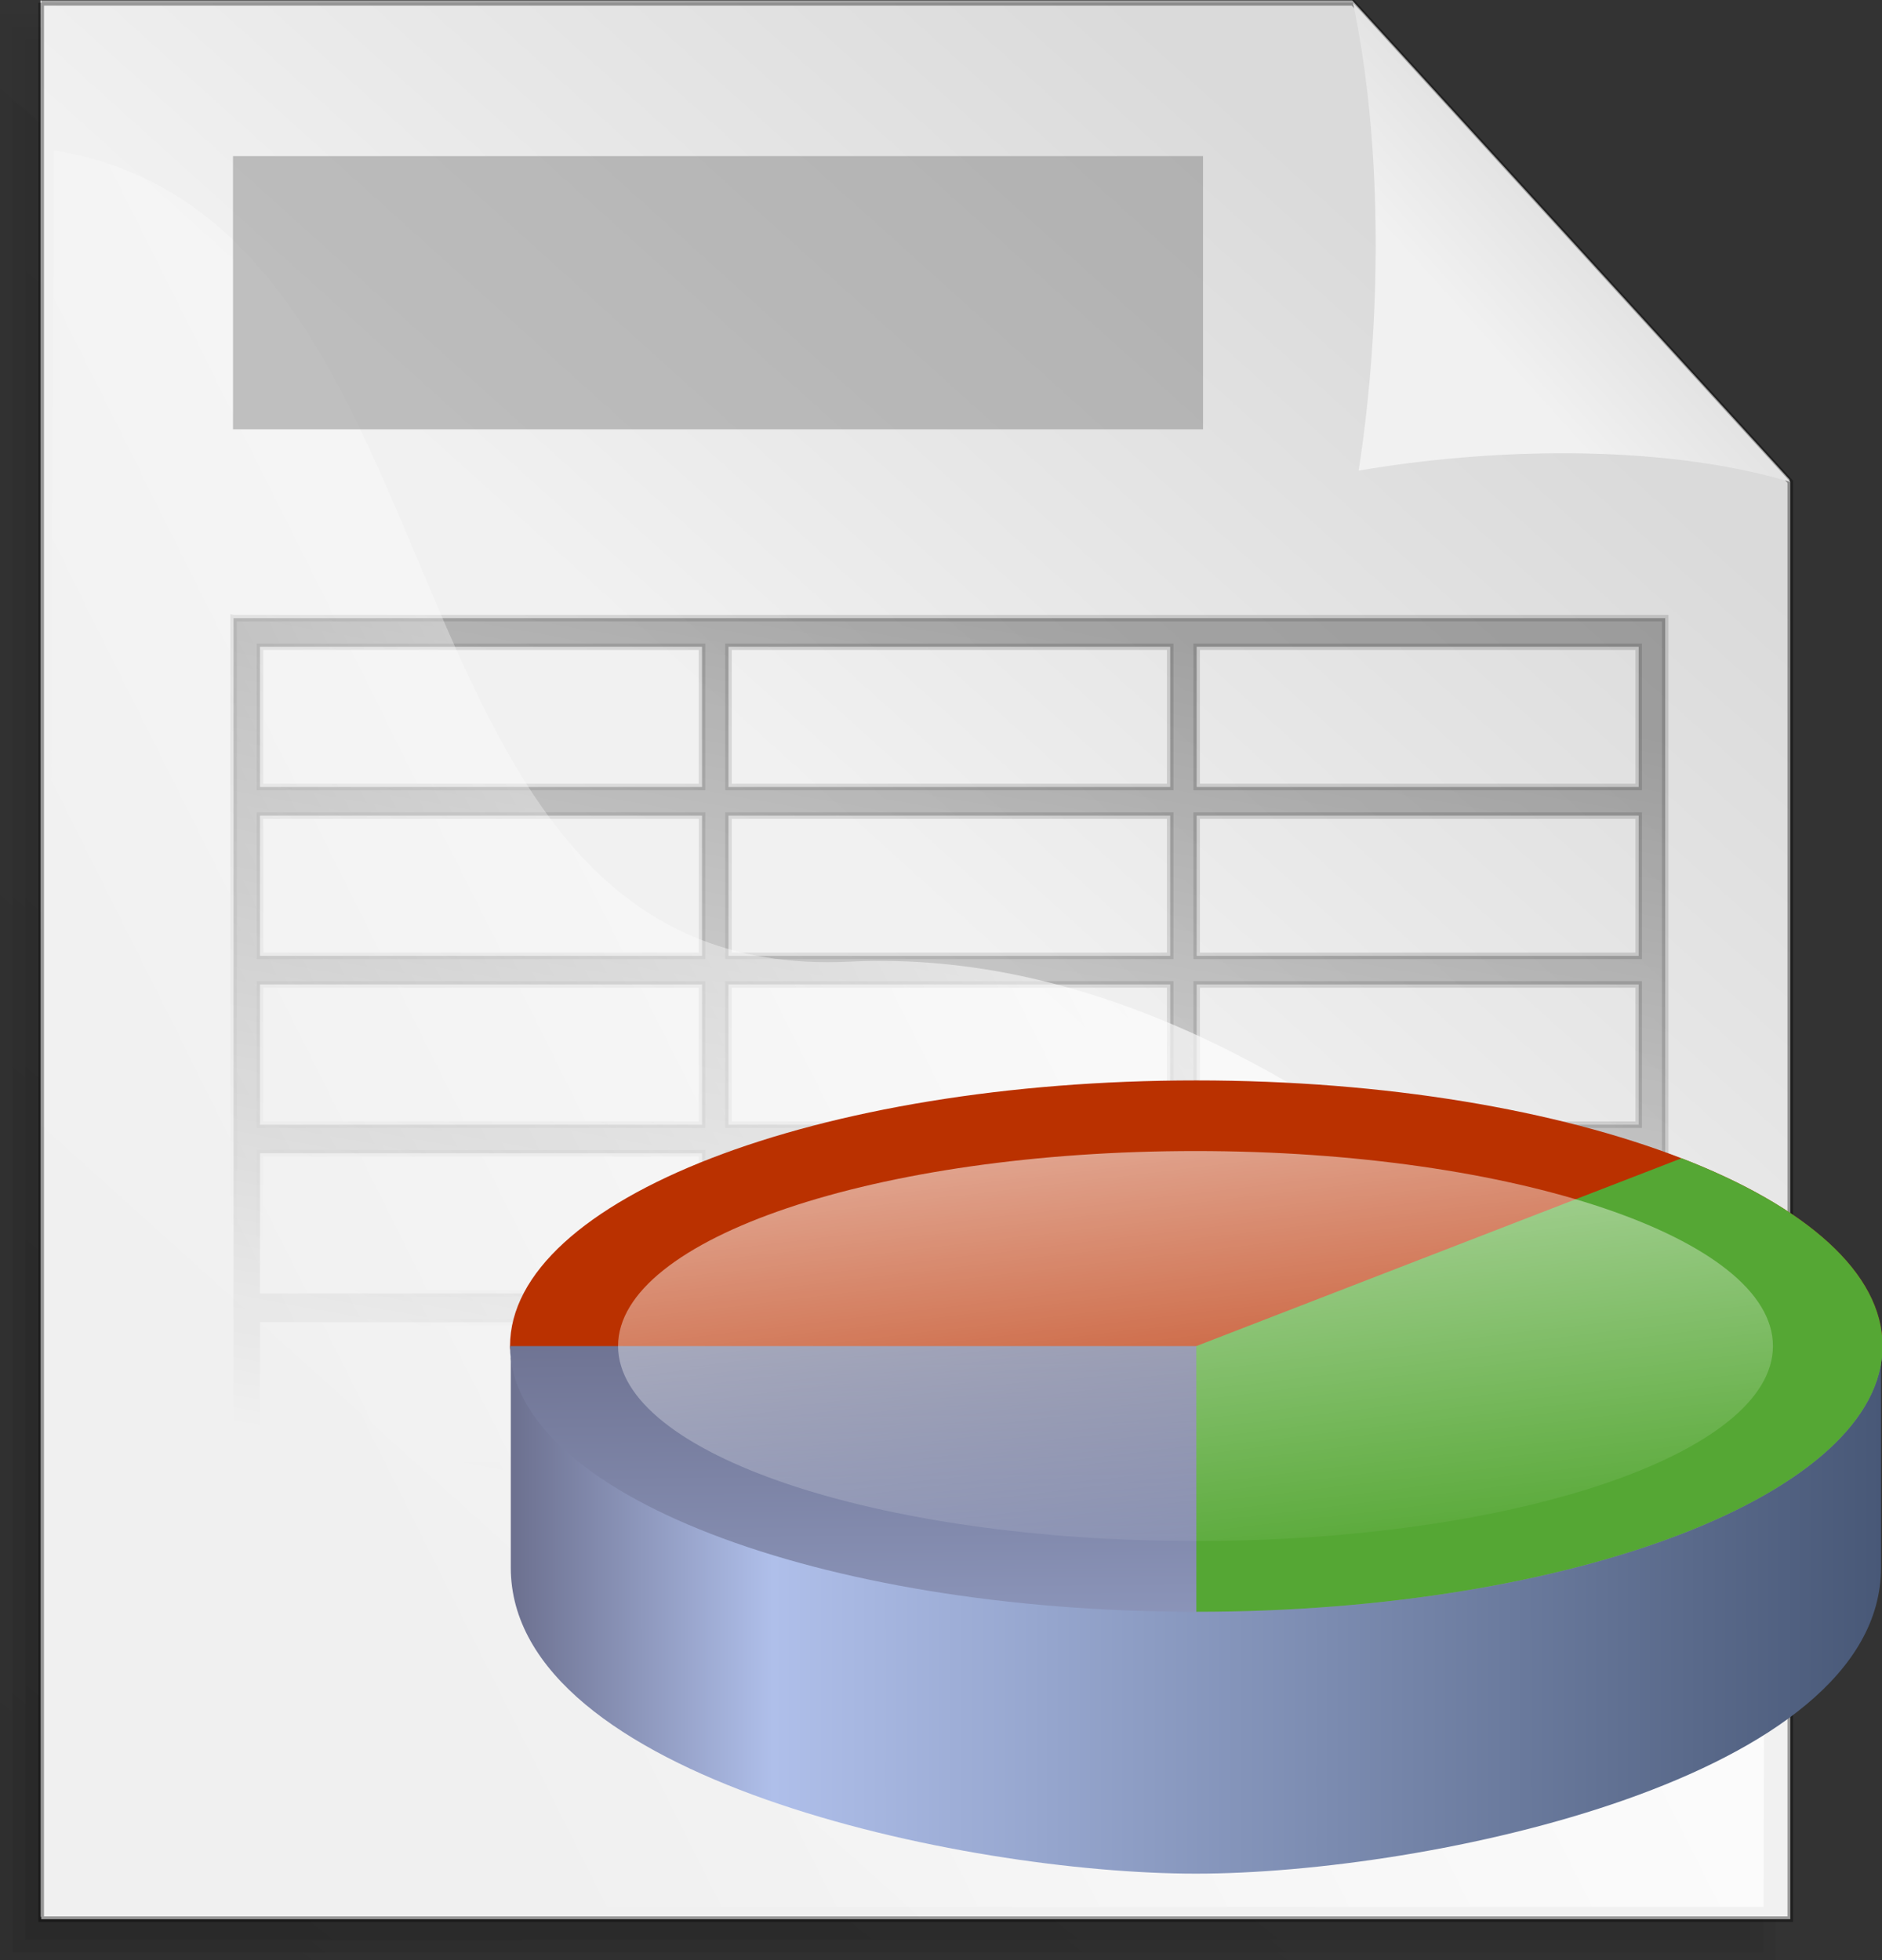
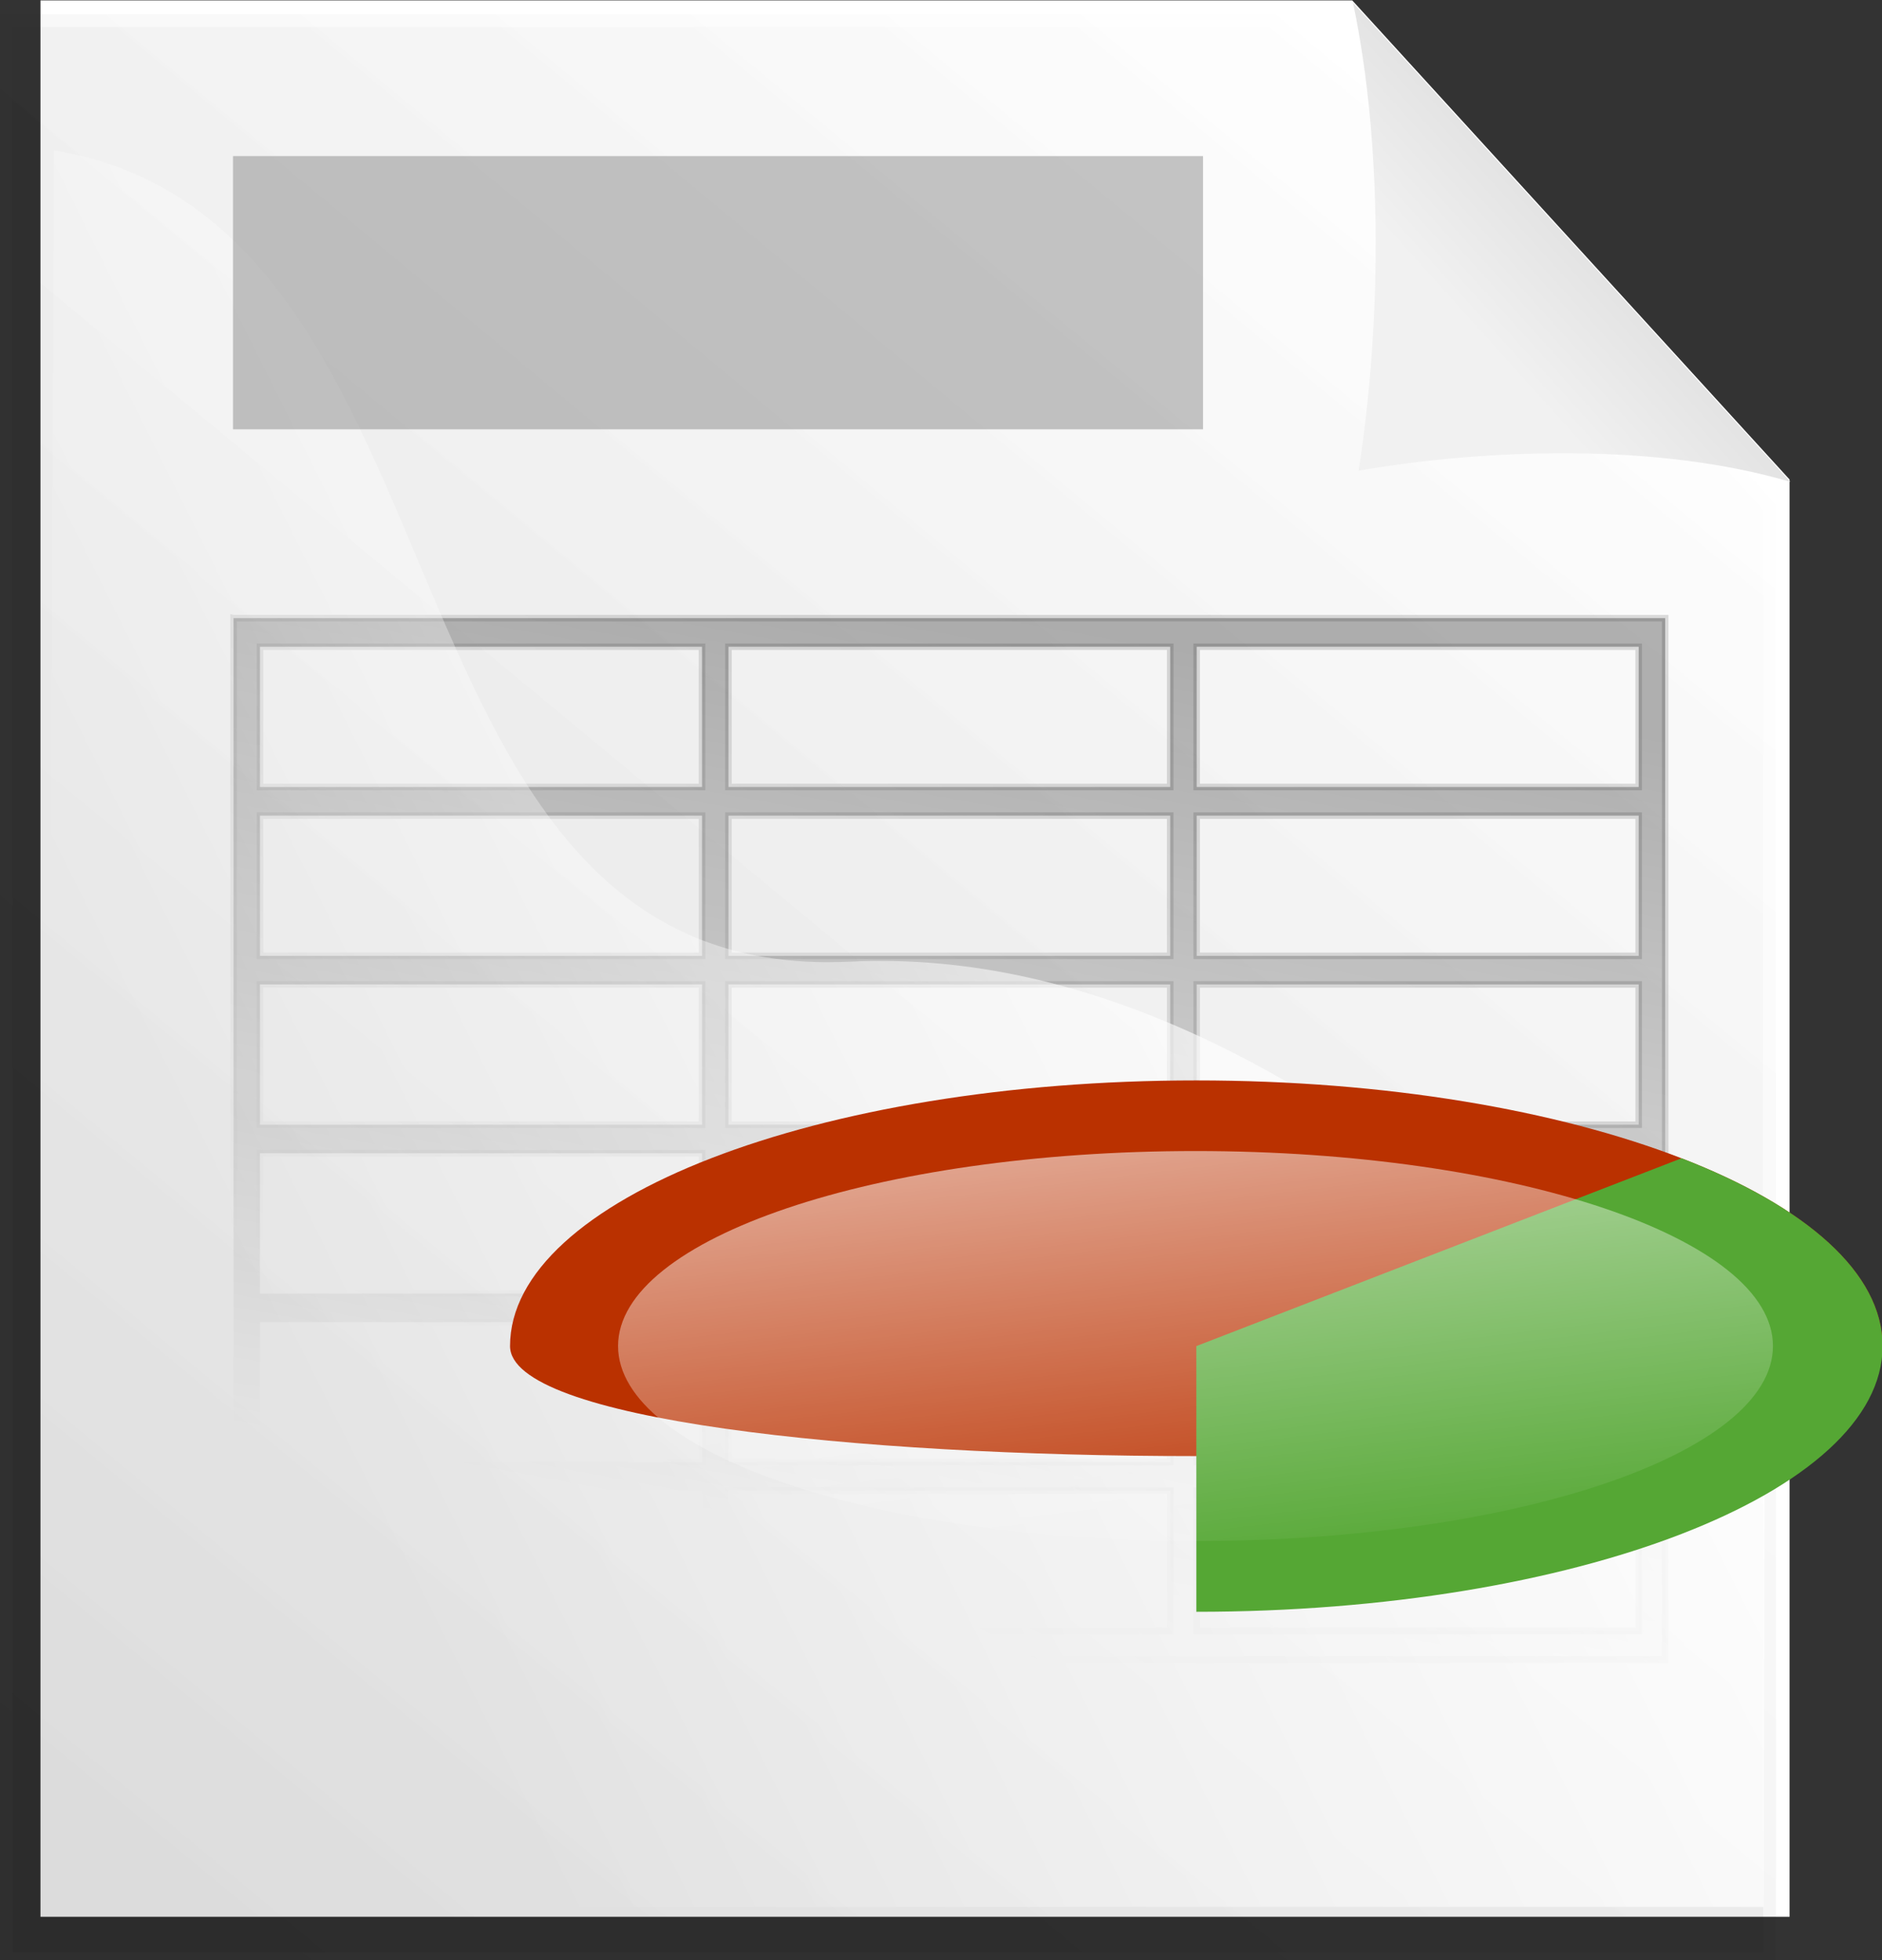
<svg xmlns="http://www.w3.org/2000/svg" xmlns:ns1="http://sodipodi.sourceforge.net/DTD/sodipodi-0.dtd" xmlns:ns2="http://www.inkscape.org/namespaces/inkscape" xmlns:xlink="http://www.w3.org/1999/xlink" id="svg1" ns1:docname="_svgclean2.svg" viewBox="0 0 144.3 150.32" ns1:version="0.32" version="1.1" ns2:version="0.48.3.1 r9886">
  <rect x="0" y="0" width="144.3" height="150.32" fill="#333333" stroke="none" />
  <defs id="defs3">
    <linearGradient id="linearGradient1290">
      <stop id="stop1291" style="stop-color:#6c708f" offset="0" />
      <stop id="stop1546" style="stop-color:#afbfea" offset=".191" />
      <stop id="stop1292" style="stop-color:#485877" offset="1" />
    </linearGradient>
    <linearGradient id="linearGradient853">
      <stop id="stop854" style="stop-color:#000000;stop-opacity:.298" offset="0" />
      <stop id="stop855" style="stop-color:#000000;stop-opacity:0" offset="1" />
    </linearGradient>
    <linearGradient id="linearGradient1492">
      <stop id="stop1493" style="stop-color:#dadada" offset="0" />
      <stop id="stop1496" style="stop-color:#f1f1f1" offset=".349" />
      <stop id="stop1494" style="stop-color:#f0f0f0" offset="1" />
    </linearGradient>
    <linearGradient id="linearGradient1495" y2="689.86" xlink:href="#linearGradient1492" gradientUnits="userSpaceOnUse" y1="230.07" gradientTransform="matrix(.283 0 0 .311 -85.252 -40.356)" x2="351.71" x1="728.96" />
    <linearGradient id="linearGradient1497" y2="287.73" xlink:href="#linearGradient1492" gradientUnits="userSpaceOnUse" y1="169.44" gradientTransform="matrix(.283 0 0 .311 -85.252 -40.356)" x2="622.35" x1="741.65" />
    <linearGradient id="linearGradient1499" y2="418.54" gradientUnits="userSpaceOnUse" x2="330.88" gradientTransform="matrix(.293 0 0 .3 -85.252 -40.356)" y1="236.13" x1="687.96">
      <stop id="stop1502" style="stop-color:#ffffff" offset="0" />
      <stop id="stop1504" style="stop-color:#ffffff;stop-opacity:0" offset="1" />
    </linearGradient>
    <linearGradient id="linearGradient1506" y1=".977" x2=".783" x1=".052" y2=".008">
      <stop id="stop1508" style="stop-color:#000000;stop-opacity:.096" offset="0" />
      <stop id="stop1510" style="stop-color:#000000;stop-opacity:0" offset="1" />
    </linearGradient>
    <linearGradient id="linearGradient852" y2="-75.498" xlink:href="#linearGradient1290" gradientUnits="userSpaceOnUse" x2="71.754" gradientTransform="scale(1.967 .508)" y1="-75.498" x1="18.332" />
    <linearGradient id="linearGradient844" y2="-23.594" gradientUnits="userSpaceOnUse" x2="56.559" gradientTransform="scale(1.732 .577)" y1="-138.97" x1="15.884">
      <stop id="stop842" style="stop-color:#ffffff" offset="0" />
      <stop id="stop843" style="stop-color:#ffffff;stop-opacity:0" offset="1" />
    </linearGradient>
    <linearGradient id="linearGradient845" y2="483.84" xlink:href="#linearGradient1290" gradientUnits="userSpaceOnUse" y1="-91.824" gradientTransform="scale(2.45 .408)" x2="59.225" x1="35.739" />
    <linearGradient id="linearGradient840" y2="145.5" xlink:href="#linearGradient853" gradientUnits="userSpaceOnUse" y1="91.624" gradientTransform="matrix(1.171 0 0 .854 -14.056 -6.298)" x2="63.609" x1="103.58" />
    <linearGradient id="linearGradient849" y2="148.9" xlink:href="#linearGradient853" gradientUnits="userSpaceOnUse" y1="68.318" gradientTransform="matrix(1.171 0 0 .854 -14.056 -6.298)" x2="80.055" x1="100.63" />
    <linearGradient id="linearGradient3024" y2="389.18" xlink:href="#linearGradient1506" gradientUnits="userSpaceOnUse" x2="544.79" gradientTransform="scale(.943 1.06)" y1="836.03" x1="207.87" ns2:collect="always" />
    <linearGradient id="linearGradient3026" y2="386.48" xlink:href="#linearGradient1506" gradientUnits="userSpaceOnUse" x2="546.29" gradientTransform="scale(.944 1.059)" y1="839.62" x1="204.63" ns2:collect="always" />
    <linearGradient id="linearGradient3028" y2="383.76" xlink:href="#linearGradient1506" gradientUnits="userSpaceOnUse" x2="547.81" gradientTransform="scale(.945 1.058)" y1="843.2" x1="201.39" ns2:collect="always" />
  </defs>
  <ns1:namedview id="base" bordercolor="#666666" ns2:pageshadow="2" ns2:window-y="0" pagecolor="#ffffff" snaptogrid="true" ns2:window-width="674" snaptoguides="true" ns2:window-x="0" showgrid="false" borderopacity="1.0" ns2:current-layer="svg1" ns2:cx="72.903484" ns2:cy="-861.49241" ns2:window-maximized="0" ns2:zoom="1.9655569" ns2:window-height="645" showborder="true" ns2:pageopacity="0.0" showguides="true" />
  <path id="path930" ns2:connector-curvature="0" ns1:nodetypes="cccccccccccccccc" style="fill-rule:evenodd;stroke-width:.426;stroke-opacity:.365;fill:#ffffff" d="m3.103 0.031v146.96h134.11v-110.22l-33.53-36.74-33.525 0h-67.053z" />
  <g id="g1552" style="fill:url(#linearGradient3028)" transform="matrix(.304 0 0 .298 -50.76 -118.79)">
-     <path id="path1505" ns2:connector-curvature="0" ns1:nodetypes="cccccccccccccccc" style="fill-rule:evenodd;stroke-width:.954pt;fill:url(#linearGradient3024);fill-opacity:.75" d="m173.36 408.81v489.05h435.05v-366.79l-108.76-122.26h-326.29z" />
    <path id="path1538" style="fill-rule:evenodd;stroke-width:.954pt;fill:url(#linearGradient3026);fill-opacity:.75" ns2:connector-curvature="0" d="m170.12 407.19v493.9h441.54v-371.28c-36.85-41.42-73.68-82.86-110.57-124.25h-330.97v1.63z" />
    <path id="path1543" style="fill-rule:evenodd;stroke-width:.954pt;fill:url(#linearGradient3028);fill-opacity:.75" ns2:connector-curvature="0" d="m166.88 403.94v500.4h448.03v-375.78c-37.45-42.09-74.89-84.19-112.38-126.25h-335.65v1.63z" />
  </g>
-   <path id="rect900" ns2:connector-curvature="0" ns1:nodetypes="cccccccccccccccc" style="fill-rule:evenodd;stroke:#000000;stroke-width:.426;stroke-opacity:.365;fill:url(#linearGradient1495)" d="m3.159 0.213v146.96h134.11v-110.22l-33.53-36.737h-100.58z" />
  <path id="path1582" style="fill-rule:evenodd;stroke:url(#linearGradient840);stroke-width:.5;stroke-opacity:.447;fill:url(#linearGradient849)" ns2:connector-curvature="0" d="m17.907 47.403v79.859h109.77v-79.857h-109.76zm2.027 2.192h33.894v10.756h-33.894v-10.756zm35.921 0h33.869v10.756h-33.869v-10.756zm35.899 0h33.89v10.756h-33.89v-10.756zm-71.82 12.949h33.894v10.756h-33.894v-10.756zm35.921 0h33.869v10.756h-33.869v-10.756zm35.899 0h33.89v10.756h-33.89v-10.756zm-71.82 12.948h33.894v10.756h-33.894v-10.756zm35.921 0h33.869v10.756h-33.869v-10.756zm35.899 0h33.89v10.756h-33.89v-10.756zm-71.82 12.948h33.894v10.752h-33.894v-10.752zm35.921 0h33.869v10.752h-33.869v-10.752zm35.899 0h33.89v10.752h-33.89v-10.752zm-71.82 12.952h33.894v10.73h-33.894v-10.73zm35.921 0h33.869v10.73h-33.869v-10.73zm35.899 0h33.89v10.73h-33.89v-10.73zm-71.82 12.92h33.894v10.76h-33.894v-10.76zm35.921 0h33.869v10.76h-33.869v-10.76zm35.899 0h33.89v10.76h-33.89v-10.76z" />
  <path id="path1500" ns2:connector-curvature="0" ns1:nodetypes="cccczc" style="fill-rule:evenodd;stroke-width:1pt;fill:url(#linearGradient1499)" d="m4.144 11.538-0.605 134.69h131.68l0.074-33.295c-2.94 1.13-32.69-41.002-70.141-39.189-37.484 1.813-27.785-56.778-61.005-62.213z" />
  <path id="path906" ns2:connector-curvature="0" ns1:nodetypes="cccc" style="fill-rule:evenodd;stroke-width:.954pt;fill:url(#linearGradient1497)" d="m137.27 36.952c-10.11-2.99-23.21-2.566-33.1-0.86 1.71-10.963 1.92-24.702-0.43-35.879l33.53 36.739z" />
  <rect id="rect1534" style="fill-rule:evenodd;stroke-width:1pt;fill:#7b7b7b;fill-opacity:.434" height="20.954" width="74.377" y="11.97" x="17.866" />
  <g id="g1559" transform="translate(-50.583 143.14)">
-     <path id="path951" style="fill-rule:evenodd;stroke-width:.994pt;fill:url(#linearGradient852)" d="m141.11-40.911c0 11.075-34.71 16.103-52.527 16.103-17.819 0-52.532-5.028-52.532-16.103v-11.062h105.06v11.062z" ns1:nodetypes="czccccc" ns2:connector-curvature="0" transform="matrix(1,0,0,1.457,53.696,36.686)" />
    <path id="path952" style="fill-rule:evenodd;stroke-width:1pt;fill:#ba3100" d="m141.73-34.882c0 9.78-106.3 9.78-106.3 0 0.003-9.779 23.814-17.716 53.153-17.716 29.337 0 53.147 7.937 53.147 17.716z" ns1:nodetypes="cccc" ns2:connector-curvature="0" transform="matrix(.99 0 0 1.15 54.613 .2)" />
-     <path id="path957" style="fill-rule:evenodd;stroke-width:1pt;fill:url(#linearGradient845)" d="m141.73-34.882c0 9.78-23.81 17.717-53.147 17.717-29.339 0-53.15-7.937-53.15-17.717h106.3z" ns1:nodetypes="cccc" ns2:connector-curvature="0" transform="matrix(.99 0 0 1.15 54.61 .2)" />
    <path id="path955" style="fill-rule:evenodd;stroke-width:1pt;fill:#55a734" d="m141.73-34.882c0 9.78-23.81 17.717-53.147 17.717l-0.003-17.717 37.58-12.525c9.62 3.206 15.57 7.635 15.57 12.525z" ns1:nodetypes="ccccc" ns2:connector-curvature="0" transform="matrix(.99 0 0 1.15 54.615 .2)" />
    <path id="path1545" ns1:rx="53.149605" ns1:ry="17.716536" style="fill-rule:evenodd;stroke-width:1pt;fill:url(#linearGradient844)" ns1:type="arc" d="m141.73-34.882c0 9.785-23.796 17.717-53.15 17.717s-53.15-7.932-53.15-17.717c0-9.785 23.796-17.717 53.15-17.717s53.15 7.932 53.15 17.717z" transform="matrix(.833 0 0 .844 68.46 -10.479)" ns1:cy="-34.881889" ns1:cx="88.58268" />
  </g>
</svg>